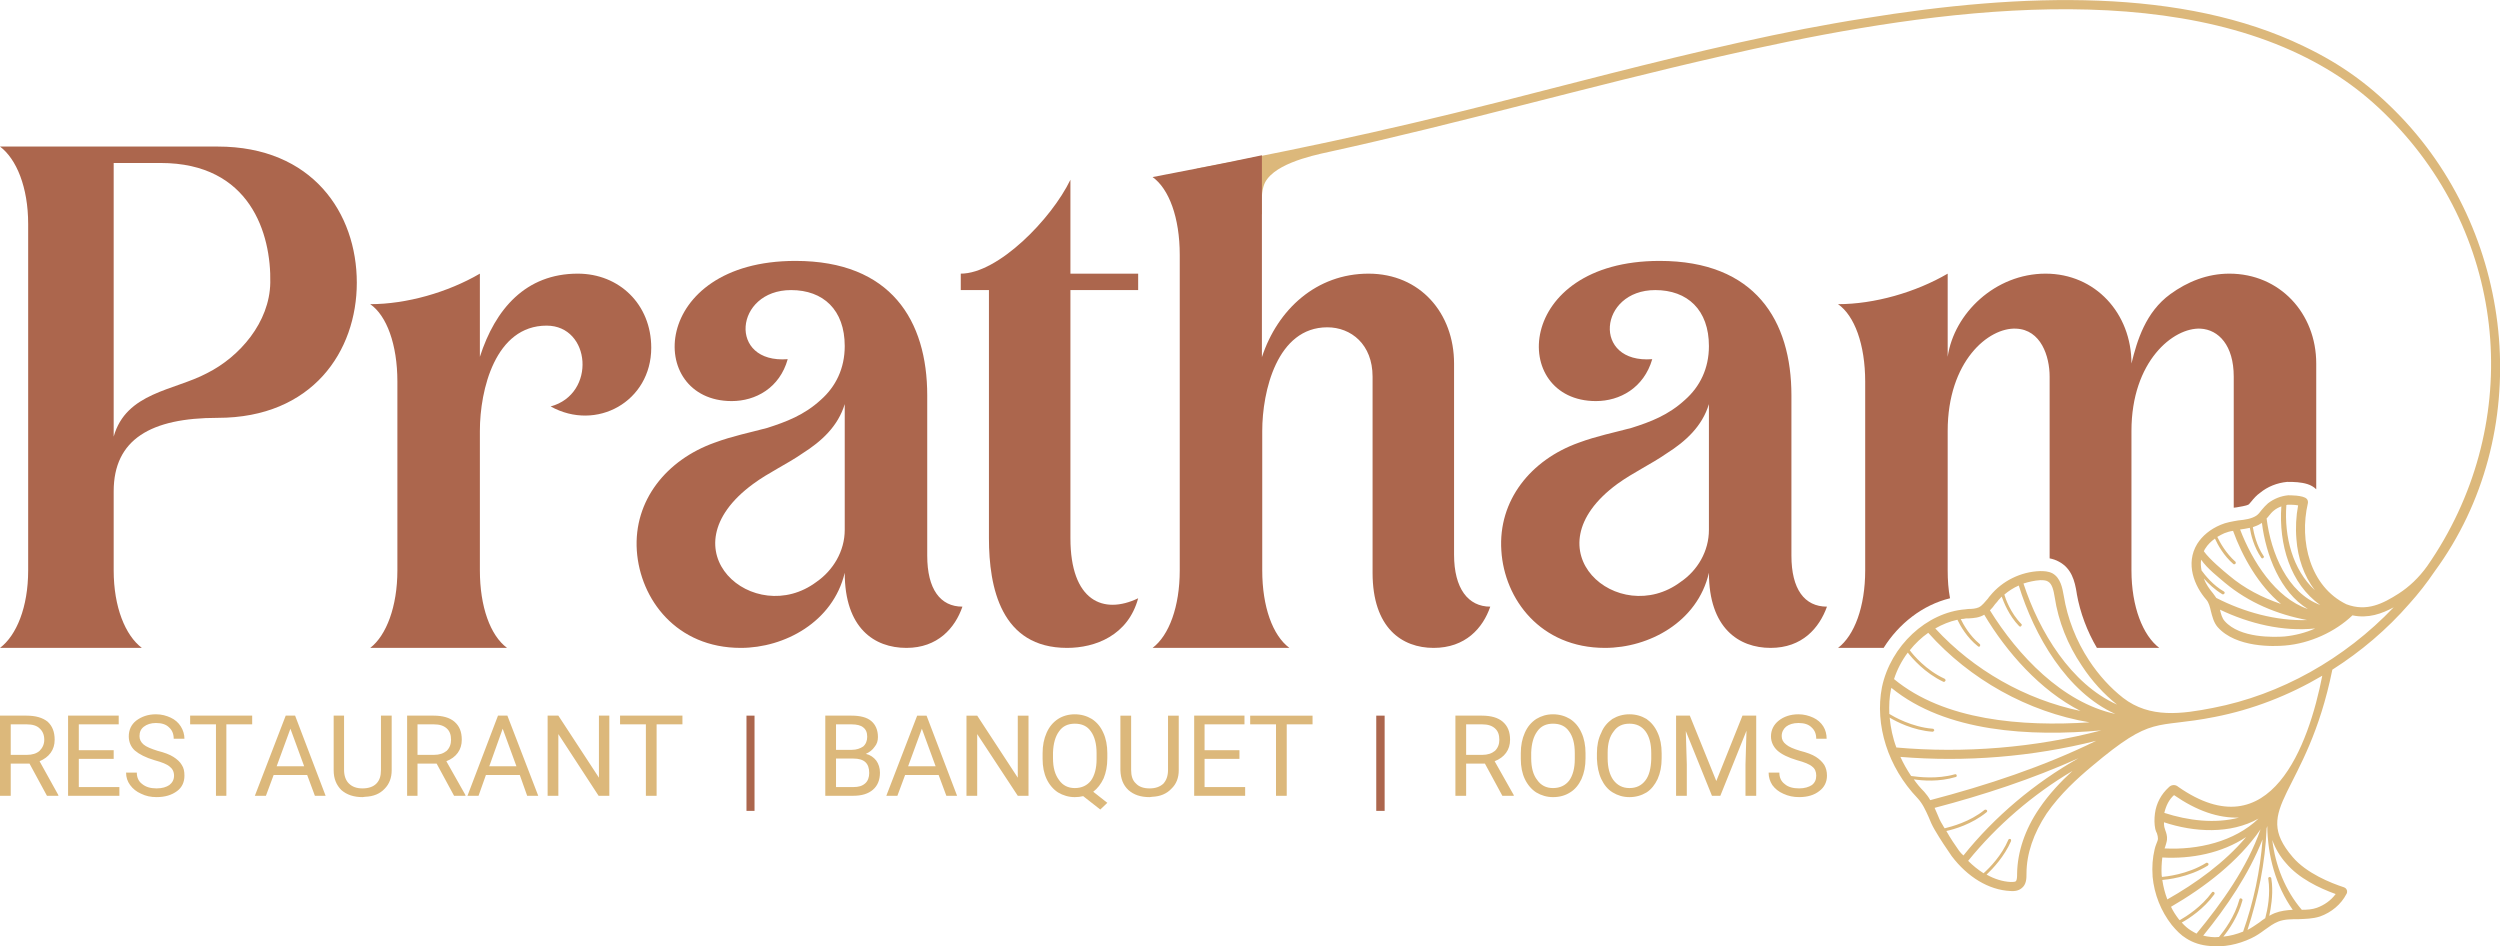
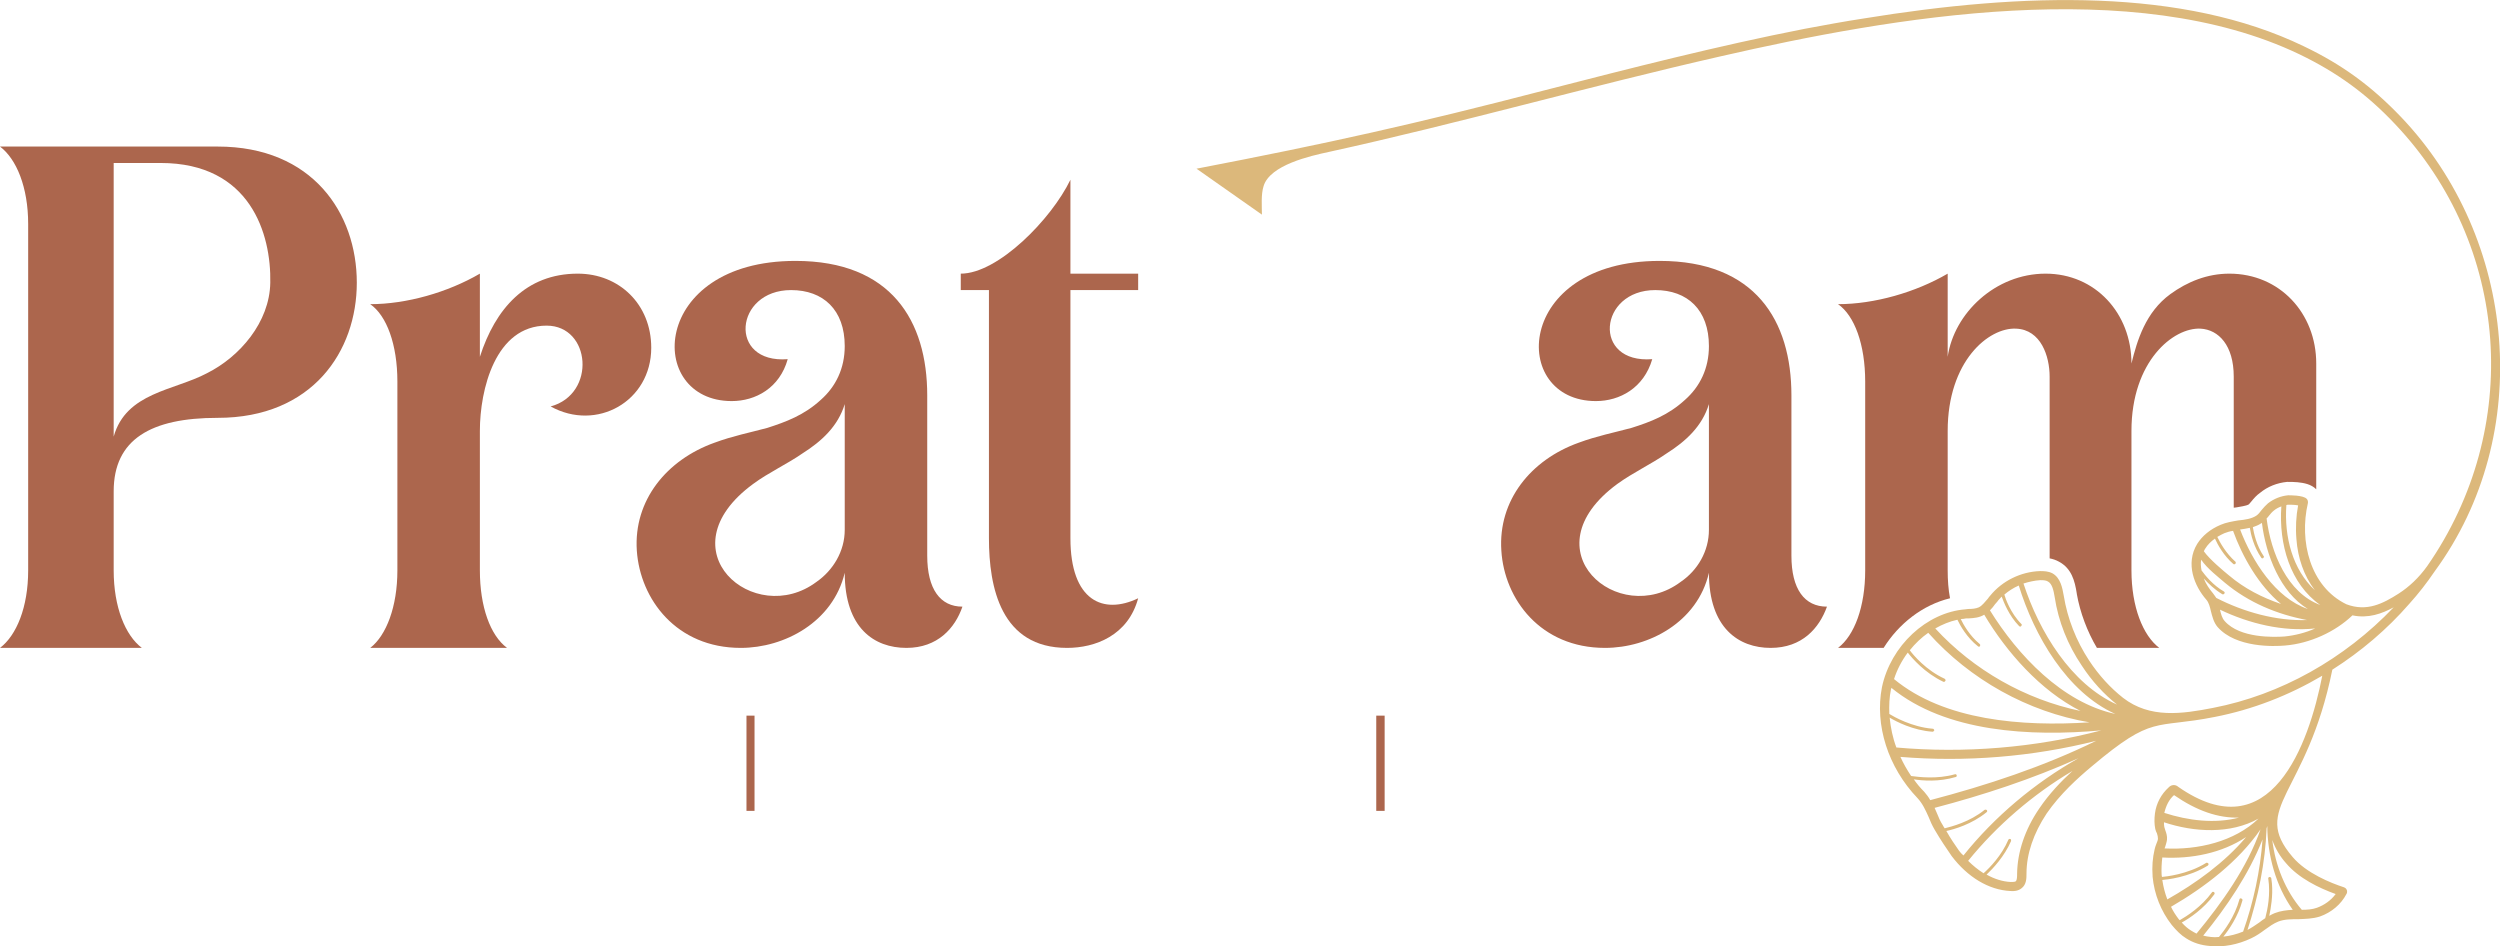
<svg xmlns="http://www.w3.org/2000/svg" xml:space="preserve" width="74.554mm" height="28.222mm" version="1.1" style="shape-rendering:geometricPrecision; text-rendering:geometricPrecision; image-rendering:optimizeQuality; fill-rule:evenodd; clip-rule:evenodd" viewBox="0 0 7455 2822">
  <defs>
    <style type="text/css">
   
    .fil1 {fill:#DCB87B;fill-rule:nonzero}
    .fil0 {fill:#AC664D;fill-rule:nonzero}
   
  </style>
  </defs>
  <g id="Layer_x0020_1">
    <g id="_2413102727856">
      <path class="fil0" d="M2372 778c-434,0 -448,418 -190,418 71,0 143,-39 167,-125 -179,14 -159,-206 10,-206 96,0 160,59 160,167 0,67 -27,121 -71,160 -50,46 -104,66 -160,84 -52,14 -103,24 -157,44 -143,51 -242,172 -232,322 10,145 118,290 310,290 130,0 275,-77 310,-224 0,165 88,224 184,224 93,0 145,-59 167,-123 -66,0 -105,-52 -105,-152 0,-160 0,-320 0,-478 0,-223 -108,-401 -393,-401l0 0zm63 957c-185,139 -459,-94 -189,-292 46,-34 101,-59 147,-91 57,-36 106,-81 126,-147 0,137 0,238 0,375 0,64 -35,121 -84,155l0 0z" />
      <path class="fil0" d="M4949 778c-434,0 -448,418 -190,418 71,0 143,-39 168,-125 -180,14 -160,-206 9,-206 96,0 160,59 160,167 0,67 -27,121 -71,160 -50,46 -103,66 -160,84 -52,14 -103,24 -157,44 -143,51 -241,172 -231,322 9,145 117,290 309,290 131,0 276,-77 310,-224 0,165 89,224 184,224 94,0 145,-59 168,-123 -67,0 -106,-52 -106,-152 0,-160 0,-320 0,-478 0,-223 -108,-401 -393,-401l0 0zm63 957c-185,139 -459,-94 -189,-292 47,-34 101,-59 147,-91 57,-36 106,-81 126,-147 0,137 0,238 0,375 0,64 -34,121 -84,155l0 0z" />
      <path class="fil0" d="M84 1701c0,110 -35,194 -84,231l423 0c-49,-37 -84,-121 -84,-231l0 -236c0,-155 111,-219 310,-219 283,0 415,-199 415,-403 0,-207 -132,-406 -415,-406l-649 0c49,37 84,121 84,231l0 1033zm255 -1215l140 0c268,0 330,212 327,357 -2,118 -91,221 -189,270 -98,52 -241,57 -278,189l0 -816z" />
      <path class="fil0" d="M6100 816c-150,0 -273,118 -292,248l0 -248c-96,56 -219,91 -327,91 49,34 81,120 81,231l0 563c0,108 -32,194 -81,231l136 0c45,-72 116,-128 198,-148 -5,-26 -7,-54 -7,-83l0 -416c0,-208 122,-309 204,-305 74,3 100,82 100,143l0 542c10,2 19,5 28,10 37,20 47,56 53,95l0 1c10,56 31,112 60,161l186 0c-49,-37 -83,-123 -83,-231l0 -416c0,-208 125,-309 206,-305 54,3 99,50 99,143l0 391 8 -1c9,-2 29,-4 37,-9 2,-2 5,-6 7,-8 8,-10 16,-19 26,-26 23,-19 51,-30 81,-33 9,0 22,0 31,1 20,2 41,6 56,21l0 -375c0,-150 -109,-268 -259,-268 -66,0 -125,24 -176,61 -74,54 -99,138 -116,207 0,-150 -108,-268 -256,-268z" />
      <path class="fil0" d="M3394 1784c-104,50 -202,8 -202,-179l0 -740 202 0 0 -49 -202 0 0 -280c-57,118 -216,280 -327,280l0 49 84 0 0 740c0,147 36,327 233,327 84,0 182,-37 212,-148l0 0z" />
      <path class="fil0" d="M1104 1932c140,0 268,0 408,0 -50,-37 -81,-123 -81,-231l0 -416c0,-123 46,-314 199,-314 132,0 149,204 12,241 137,76 300,-15 300,-175 0,-130 -96,-221 -219,-221 -155,0 -246,105 -292,248l0 -248c-96,56 -219,91 -327,91 49,34 81,120 81,231 0,312 0,248 0,563 0,108 -33,194 -81,231l0 0z" />
      <g>
-         <path class="fil1" d="M88 2277l-56 0 0 96 -32 0 0 -239 79 0c27,0 48,6 63,18 14,13 21,30 21,54 0,15 -4,28 -12,39 -8,11 -19,19 -33,25l56 101 0 2 -34 0 -52 -96zm-56 -26l48 0c16,0 29,-4 38,-12 9,-9 14,-20 14,-33 0,-15 -5,-26 -14,-34 -8,-8 -21,-12 -38,-12l-48 0 0 91zm307 12l-104 0 0 84 121 0 0 26 -153 0 0 -239 151 0 0 26 -119 0 0 77 104 0 0 26zm122 4c-27,-8 -46,-18 -59,-29 -12,-11 -18,-26 -18,-42 0,-19 7,-35 22,-47 16,-12 35,-19 59,-19 17,0 31,4 44,10 13,6 23,15 30,26 7,11 11,24 11,37l-32 0c0,-15 -5,-26 -14,-34 -9,-9 -22,-13 -39,-13 -15,0 -27,4 -36,11 -9,7 -13,16 -13,28 0,10 4,18 12,25 8,7 23,13 42,19 20,5 36,11 47,18 11,7 20,15 25,24 6,9 8,19 8,32 0,19 -7,35 -22,46 -16,12 -36,18 -61,18 -17,0 -32,-3 -46,-10 -14,-6 -25,-15 -33,-26 -8,-11 -12,-23 -12,-37l32 0c0,14 5,26 16,34 11,9 25,13 43,13 17,0 29,-4 38,-10 9,-7 14,-16 14,-28 0,-12 -5,-21 -13,-27 -8,-7 -23,-13 -45,-19zm291 -107l-77 0 0 213 -31 0 0 -213 -77 0 0 -26 185 0 0 26zm164 151l-100 0 -23 62 -33 0 92 -239 28 0 91 239 -32 0 -23 -62zm-91 -26l82 0 -41 -112 -41 112zm343 -151l0 163c0,22 -7,41 -21,55 -14,15 -33,23 -58,24l-8 1c-26,0 -47,-7 -63,-21 -15,-15 -23,-34 -23,-59l0 -163 31 0 0 162c0,17 5,31 14,40 10,10 23,15 41,15 18,0 32,-5 41,-14 10,-10 14,-23 14,-41l0 -162 32 0zm134 143l-57 0 0 96 -31 0 0 -239 79 0c27,0 48,6 62,18 15,13 22,30 22,54 0,15 -4,28 -12,39 -8,11 -19,19 -34,25l57 101 0 2 -34 0 -52 -96zm-57 -26l49 0c16,0 28,-4 38,-12 9,-9 13,-20 13,-33 0,-15 -4,-26 -13,-34 -9,-8 -21,-12 -38,-12l-49 0 0 91zm305 60l-101 0 -22 62 -33 0 91 -239 28 0 92 239 -33 0 -22 -62zm-91 -26l81 0 -41 -112 -40 112zm358 88l-32 0 -120 -184 0 184 -32 0 0 -239 32 0 121 185 0 -185 31 0 0 239zm218 -213l-77 0 0 213 -32 0 0 -213 -77 0 0 -26 186 0 0 26zm426 213l0 -239 78 0c26,0 46,5 59,16 13,11 20,27 20,48 0,11 -3,21 -10,29 -6,9 -15,16 -26,21 13,3 23,10 31,20 7,10 11,22 11,36 0,22 -7,39 -21,51 -14,12 -33,18 -59,18l-83 0zm32 -111l0 85 52 0c15,0 26,-3 35,-11 8,-7 12,-18 12,-31 0,-29 -15,-43 -47,-43l-52 0zm0 -26l47 0c14,0 25,-4 34,-10 8,-7 12,-17 12,-29 0,-13 -4,-22 -12,-28 -7,-6 -19,-9 -35,-9l-46 0 0 76zm306 75l-100 0 -23 62 -33 0 92 -239 28 0 91 239 -32 0 -23 -62zm-91 -26l82 0 -41 -112 -41 112zm359 88l-32 0 -121 -184 0 184 -32 0 0 -239 32 0 121 185 0 -185 32 0 0 239zm235 -112c0,24 -4,43 -11,60 -8,17 -18,30 -31,40l42 33 -21 20 -51 -40c-8,2 -16,3 -25,3 -18,0 -35,-5 -50,-14 -14,-9 -26,-23 -34,-40 -8,-17 -12,-37 -12,-60l0 -17c0,-23 4,-43 12,-61 8,-18 19,-31 34,-41 14,-9 31,-14 50,-14 19,0 36,5 51,14 15,10 26,23 34,41 8,17 12,38 12,61l0 15zm-32 -15c0,-28 -6,-50 -17,-65 -11,-16 -27,-23 -48,-23 -20,0 -36,7 -47,23 -11,15 -17,36 -18,63l0 17c0,28 6,49 18,65 11,16 27,24 47,24 21,0 37,-8 48,-22 11,-15 17,-37 17,-64l0 -18zm245 -112l0 163c0,22 -7,41 -22,55 -14,15 -33,23 -57,24l-8 1c-27,0 -47,-7 -63,-21 -16,-15 -23,-34 -24,-59l0 -163 32 0 0 162c0,17 4,31 14,40 9,10 23,15 41,15 18,0 31,-5 41,-14 9,-10 14,-23 14,-41l0 -162 32 0zm181 129l-104 0 0 84 121 0 0 26 -152 0 0 -239 150 0 0 26 -119 0 0 77 104 0 0 26zm218 -103l-77 0 0 213 -32 0 0 -213 -77 0 0 -26 186 0 0 26zm514 117l-56 0 0 96 -32 0 0 -239 79 0c27,0 48,6 62,18 15,13 22,30 22,54 0,15 -4,28 -12,39 -8,11 -19,19 -34,25l57 101 0 2 -34 0 -52 -96zm-56 -26l48 0c16,0 28,-4 38,-12 9,-9 13,-20 13,-33 0,-15 -4,-26 -13,-34 -9,-8 -21,-12 -38,-12l-48 0 0 91zm356 10c0,24 -4,44 -12,62 -8,17 -19,31 -34,40 -14,9 -31,14 -51,14 -18,0 -35,-5 -50,-14 -14,-9 -26,-23 -34,-40 -8,-17 -12,-37 -12,-60l0 -17c0,-23 4,-43 12,-61 8,-18 19,-31 34,-41 15,-9 31,-14 50,-14 19,0 36,5 51,14 15,10 26,23 34,41 8,17 12,38 12,61l0 15zm-32 -15c0,-29 -6,-50 -17,-65 -11,-16 -27,-23 -48,-23 -20,0 -36,7 -47,23 -11,15 -17,36 -18,63l0 17c0,28 6,50 18,65 11,16 27,24 47,24 21,0 37,-8 48,-22 11,-15 17,-37 17,-64l0 -18zm259 15c0,24 -4,44 -12,62 -8,17 -19,31 -33,40 -15,9 -32,14 -51,14 -19,0 -35,-5 -50,-14 -15,-9 -26,-23 -34,-40 -8,-17 -12,-37 -13,-60l0 -17c0,-23 4,-43 13,-61 7,-18 19,-31 33,-41 15,-9 32,-14 51,-14 19,0 36,5 51,14 14,10 25,23 33,41 8,17 12,38 12,61l0 15zm-31 -15c0,-29 -6,-50 -17,-65 -12,-16 -28,-23 -48,-23 -20,0 -36,7 -47,23 -12,15 -18,36 -18,63l0 17c0,28 6,50 17,65 12,16 28,24 48,24 21,0 36,-8 47,-22 12,-15 17,-37 18,-64l0 -18zm115 -112l79 195 78 -195 41 0 0 239 -32 0 0 -93 3 -101 -78 194 -25 0 -78 -193 3 100 0 93 -32 0 0 -239 41 0zm320 133c-27,-8 -47,-18 -59,-29 -12,-11 -19,-26 -19,-42 0,-19 8,-35 23,-47 15,-12 35,-19 59,-19 16,0 31,4 44,10 13,6 23,15 30,26 7,11 10,24 10,37l-31 0c0,-15 -5,-26 -14,-34 -9,-9 -22,-13 -39,-13 -16,0 -28,4 -37,11 -8,7 -13,16 -13,28 0,10 4,18 13,25 8,7 22,13 42,19 20,5 36,11 47,18 11,7 19,15 25,24 5,9 8,19 8,32 0,19 -8,35 -23,46 -15,12 -35,18 -60,18 -17,0 -32,-3 -47,-10 -14,-6 -25,-15 -33,-26 -7,-11 -11,-23 -11,-37l32 0c0,14 5,26 16,34 10,9 25,13 43,13 16,0 29,-4 38,-10 9,-7 13,-16 13,-28 0,-12 -4,-21 -12,-27 -8,-7 -23,-13 -45,-19z" />
        <path class="fil0" d="M2250 2418l-24 0 0 -284 24 0 0 284zm1879 0l-25 0 0 -284 25 0 0 284z" />
      </g>
      <path class="fil1" d="M3763 640l-195 -137c395,-76 650,-133 1039,-234 257,-66 514,-132 774,-183 59,-11 118,-22 177,-31 478,-78 952,-91 1312,83 115,55 202,119 290,211 345,362 400,946 100,1355 -23,34 -48,66 -75,96 -67,77 -145,143 -230,197 -76,376 -246,410 -118,559 41,48 113,77 153,90 4,2 7,4 8,8 1,1 1,3 1,4 0,3 0,5 -2,8 -16,31 -45,55 -79,67 -22,7 -43,7 -64,8 -21,0 -42,0 -60,7 -15,6 -27,15 -41,25 -12,9 -25,18 -40,25 -40,19 -83,27 -122,23 -28,-2 -52,-10 -72,-23 -15,-9 -29,-23 -43,-40 -32,-41 -52,-91 -57,-144 0,-1 0,-2 0,-2 -2,-27 0,-54 6,-79 1,-5 3,-11 5,-16 2,-6 5,-11 5,-16 0,-5 -1,-10 -3,-16 -2,-4 -4,-8 -5,-13 -3,-15 -3,-30 -1,-46 4,-31 19,-58 41,-78 2,-2 7,-7 15,-7 6,0 11,3 13,5 276,193 390,-126 430,-331 -100,59 -208,101 -321,123 -181,36 -182,-8 -366,147 -42,35 -95,83 -135,141 -39,59 -60,120 -60,179 0,14 0,33 -15,44 -10,8 -23,9 -33,8 -65,-3 -128,-42 -175,-104 -15,-22 -33,-48 -51,-79 -7,-12 -13,-25 -18,-38 -9,-20 -18,-40 -33,-56 -88,-92 -128,-218 -106,-331 26,-123 133,-223 249,-232l8 -1c12,0 23,-1 32,-5 10,-5 18,-16 27,-26 2,-3 4,-6 7,-9 36,-44 91,-71 148,-73 11,0 25,0 38,7 24,14 29,44 33,66 0,0 0,0 0,0 11,68 37,135 76,194 29,44 63,81 101,111 80,62 176,48 268,30 202,-39 392,-146 539,-300 -35,19 -76,34 -123,24 -51,49 -127,84 -201,90 -33,3 -146,7 -201,-55 -12,-14 -16,-32 -20,-47 -3,-13 -6,-26 -14,-35 -35,-40 -63,-107 -27,-166 15,-24 39,-44 70,-57 16,-7 35,-10 52,-13 21,-2 40,-5 54,-14 6,-4 11,-10 16,-17 6,-7 12,-14 19,-20 18,-14 39,-22 60,-24 1,0 46,-1 56,11 3,3 4,9 3,13 -26,112 6,248 115,301 61,23 109,-2 156,-32 31,-20 60,-47 85,-82 285,-410 248,-956 -97,-1319 -84,-89 -172,-153 -284,-207 -495,-237 -1211,-112 -1726,6 -391,89 -776,199 -1168,285 -56,12 -176,39 -195,102 -8,25 -5,59 -5,85zm2108 1204l-8 0c-5,1 -11,2 -16,2 8,17 27,50 56,74 1,1 2,2 2,3 0,1 0,3 -1,4 -1,2 -4,2 -6,0 -33,-26 -53,-62 -61,-79 -23,5 -45,14 -66,26 114,124 269,212 433,246 -120,-61 -221,-176 -287,-287 -15,9 -30,10 -46,11zm44 760c19,-17 54,-53 74,-100 1,-2 3,-3 6,-2 1,0 2,2 2,3 0,1 0,2 0,3 -20,46 -54,82 -73,100 23,13 48,21 72,22 5,0 12,0 15,-2 4,-4 4,-14 4,-23 1,-64 23,-131 66,-194 29,-43 65,-81 99,-112 -118,70 -225,162 -311,268 14,14 30,27 46,37zm-122 -144c2,4 4,7 6,10 20,-5 75,-19 119,-55 2,-1 5,-1 7,1 0,1 0,1 1,2 0,2 -1,3 -2,4 -44,36 -97,51 -120,56 13,23 26,42 38,59 4,5 8,10 13,14 93,-116 212,-216 343,-290 -138,62 -284,110 -429,148 2,5 5,11 7,16 5,13 10,24 17,35zm-37 -74c168,-44 338,-100 495,-177 -190,48 -391,64 -584,48 9,20 20,39 32,57 22,3 77,10 130,-5 3,-1 5,0 6,3 0,0 0,0 0,1 0,2 -1,4 -3,4 -50,15 -99,11 -125,7 9,13 19,25 31,37 7,8 13,16 18,25zm-122 -257c13,8 67,39 129,44 3,0 4,2 5,4 0,0 0,0 0,1 -1,2 -3,4 -5,4 -58,-4 -108,-30 -128,-42 3,30 9,60 20,89 202,18 413,1 611,-51 -210,19 -464,6 -626,-127 0,1 0,3 -1,4 -5,24 -6,49 -5,74zm61 -190c10,14 49,60 104,85 1,1 2,2 3,4 0,1 -1,2 -1,2 -1,3 -4,4 -6,3 -55,-26 -93,-70 -106,-87 -18,24 -32,51 -41,79 150,124 382,142 583,129 -184,-31 -357,-128 -481,-267 -20,14 -39,32 -55,52zm261 -145c-2,2 -4,5 -7,8 -4,6 -9,12 -15,18 83,134 216,275 374,309 -145,-65 -242,-234 -288,-383 -16,7 -30,16 -43,27 3,11 18,55 51,88 0,0 1,1 1,2 0,2 -1,3 -2,4 -1,2 -4,2 -6,0 -31,-32 -46,-72 -52,-88 -4,5 -9,9 -13,15zm252 191c-42,-62 -70,-132 -81,-205l0 0c-3,-18 -7,-39 -20,-46 -6,-4 -16,-4 -23,-4 -17,1 -34,5 -50,10 47,144 142,300 279,361 -39,-31 -75,-70 -105,-116zm534 -424c-7,5 -16,8 -24,11 3,18 11,55 32,86 1,0 1,1 1,2 0,2 -1,3 -2,4 -2,2 -5,1 -6,-1 -22,-32 -31,-69 -34,-89 -10,2 -20,4 -29,5 36,94 105,204 202,237 -82,-50 -125,-160 -137,-257 -1,1 -2,2 -3,2zm-108 291c46,52 148,48 178,46 31,-3 63,-11 92,-24 -96,10 -196,-14 -284,-56 3,13 6,25 14,34zm-69 -151c11,15 34,44 67,63 1,1 2,2 2,3 0,1 0,2 -1,3 -1,2 -4,3 -6,2 -23,-14 -42,-32 -55,-47 6,17 17,32 27,44 4,5 7,10 10,14 82,42 178,69 271,66 -90,-17 -174,-52 -245,-111 -16,-14 -54,-43 -71,-69 -2,10 -1,21 1,32zm11 -65c-2,3 -3,5 -4,8 17,24 59,59 75,72 46,39 99,66 155,85 -67,-55 -116,-143 -143,-218 -9,1 -18,4 -26,7 -6,3 -13,6 -21,11 8,17 26,49 54,74 1,0 1,2 1,3 0,1 0,2 -1,3 -2,2 -4,2 -6,1 -29,-25 -47,-58 -55,-76 -11,8 -21,17 -29,30zm204 -113c-5,4 -10,10 -14,15 -2,3 -4,5 -7,8 13,103 62,222 160,258 -90,-63 -124,-182 -116,-294 -8,3 -16,7 -23,13zm68 85c-3,-34 -1,-69 5,-101 -10,-2 -24,-2 -27,-2 -3,0 -6,0 -8,1 -7,95 19,193 85,254 -33,-43 -51,-97 -55,-152zm-111 1143c6,-5 12,-9 18,-13 7,-26 16,-71 9,-118 -1,-2 1,-4 4,-5 2,0 5,2 5,4 1,5 1,11 2,16 3,37 -3,72 -8,96 5,-3 11,-6 16,-8 18,-7 36,-9 54,-10 -51,-72 -75,-162 -76,-250 -1,3 -1,5 -2,7 -4,103 -25,205 -57,303 12,-6 23,-14 35,-22zm-144 43c8,1 16,1 24,0 15,-18 47,-60 61,-112 0,-2 3,-4 5,-3 2,1 4,2 4,4 0,1 0,1 0,2 -13,48 -40,87 -57,108 20,-2 39,-7 59,-15 31,-88 51,-181 58,-275 -41,104 -107,201 -177,287 7,2 15,3 23,4zm-93 -50c21,-12 65,-40 96,-83 1,-2 4,-2 6,-1 1,1 2,2 2,4 0,1 0,2 -1,3 -31,43 -75,72 -97,84 9,10 18,18 28,24 5,3 10,6 16,9 76,-92 151,-197 191,-311 -66,96 -167,173 -267,231 6,13 14,25 23,37 1,1 2,2 3,3zm-54 -135c0,2 1,4 1,6 10,-1 76,-7 132,-42 2,-1 5,0 6,2 1,0 1,1 1,2 0,1 -1,3 -2,4 -58,36 -124,42 -136,43 3,20 8,40 15,58 85,-48 171,-110 235,-186 -72,48 -164,66 -250,61 -2,17 -3,35 -2,52zm11 -133c3,8 6,17 5,28 -1,8 -4,16 -6,23 -1,1 -1,2 -1,3 99,5 208,-20 280,-89 -84,47 -192,41 -282,11 0,5 0,9 1,14 1,4 2,7 3,10zm26 -105c-15,13 -24,32 -29,53 71,23 151,33 223,14 -62,2 -126,-20 -194,-67zm426 336c22,-8 42,-22 56,-41 -50,-18 -110,-47 -148,-92 -18,-20 -32,-44 -41,-69 9,76 39,151 88,208 16,0 31,-1 45,-6z" />
-       <path class="fil0" d="M3437 1932c49,-37 81,-123 81,-231 0,-315 0,-629 0,-941 0,-111 -32,-197 -81,-232 109,-21 218,-42 326,-65 0,60 0,118 0,177 0,142 0,283 0,425 47,-143 163,-249 318,-249 154,0 255,118 255,268l0 570c0,101 42,155 108,155 -22,64 -74,123 -169,123 -94,0 -182,-59 -182,-224l0 -585c0,-96 -64,-147 -135,-147 -150,0 -194,191 -194,309l0 416c0,108 31,194 81,231 -140,0 -268,0 -408,0z" />
    </g>
  </g>
</svg>